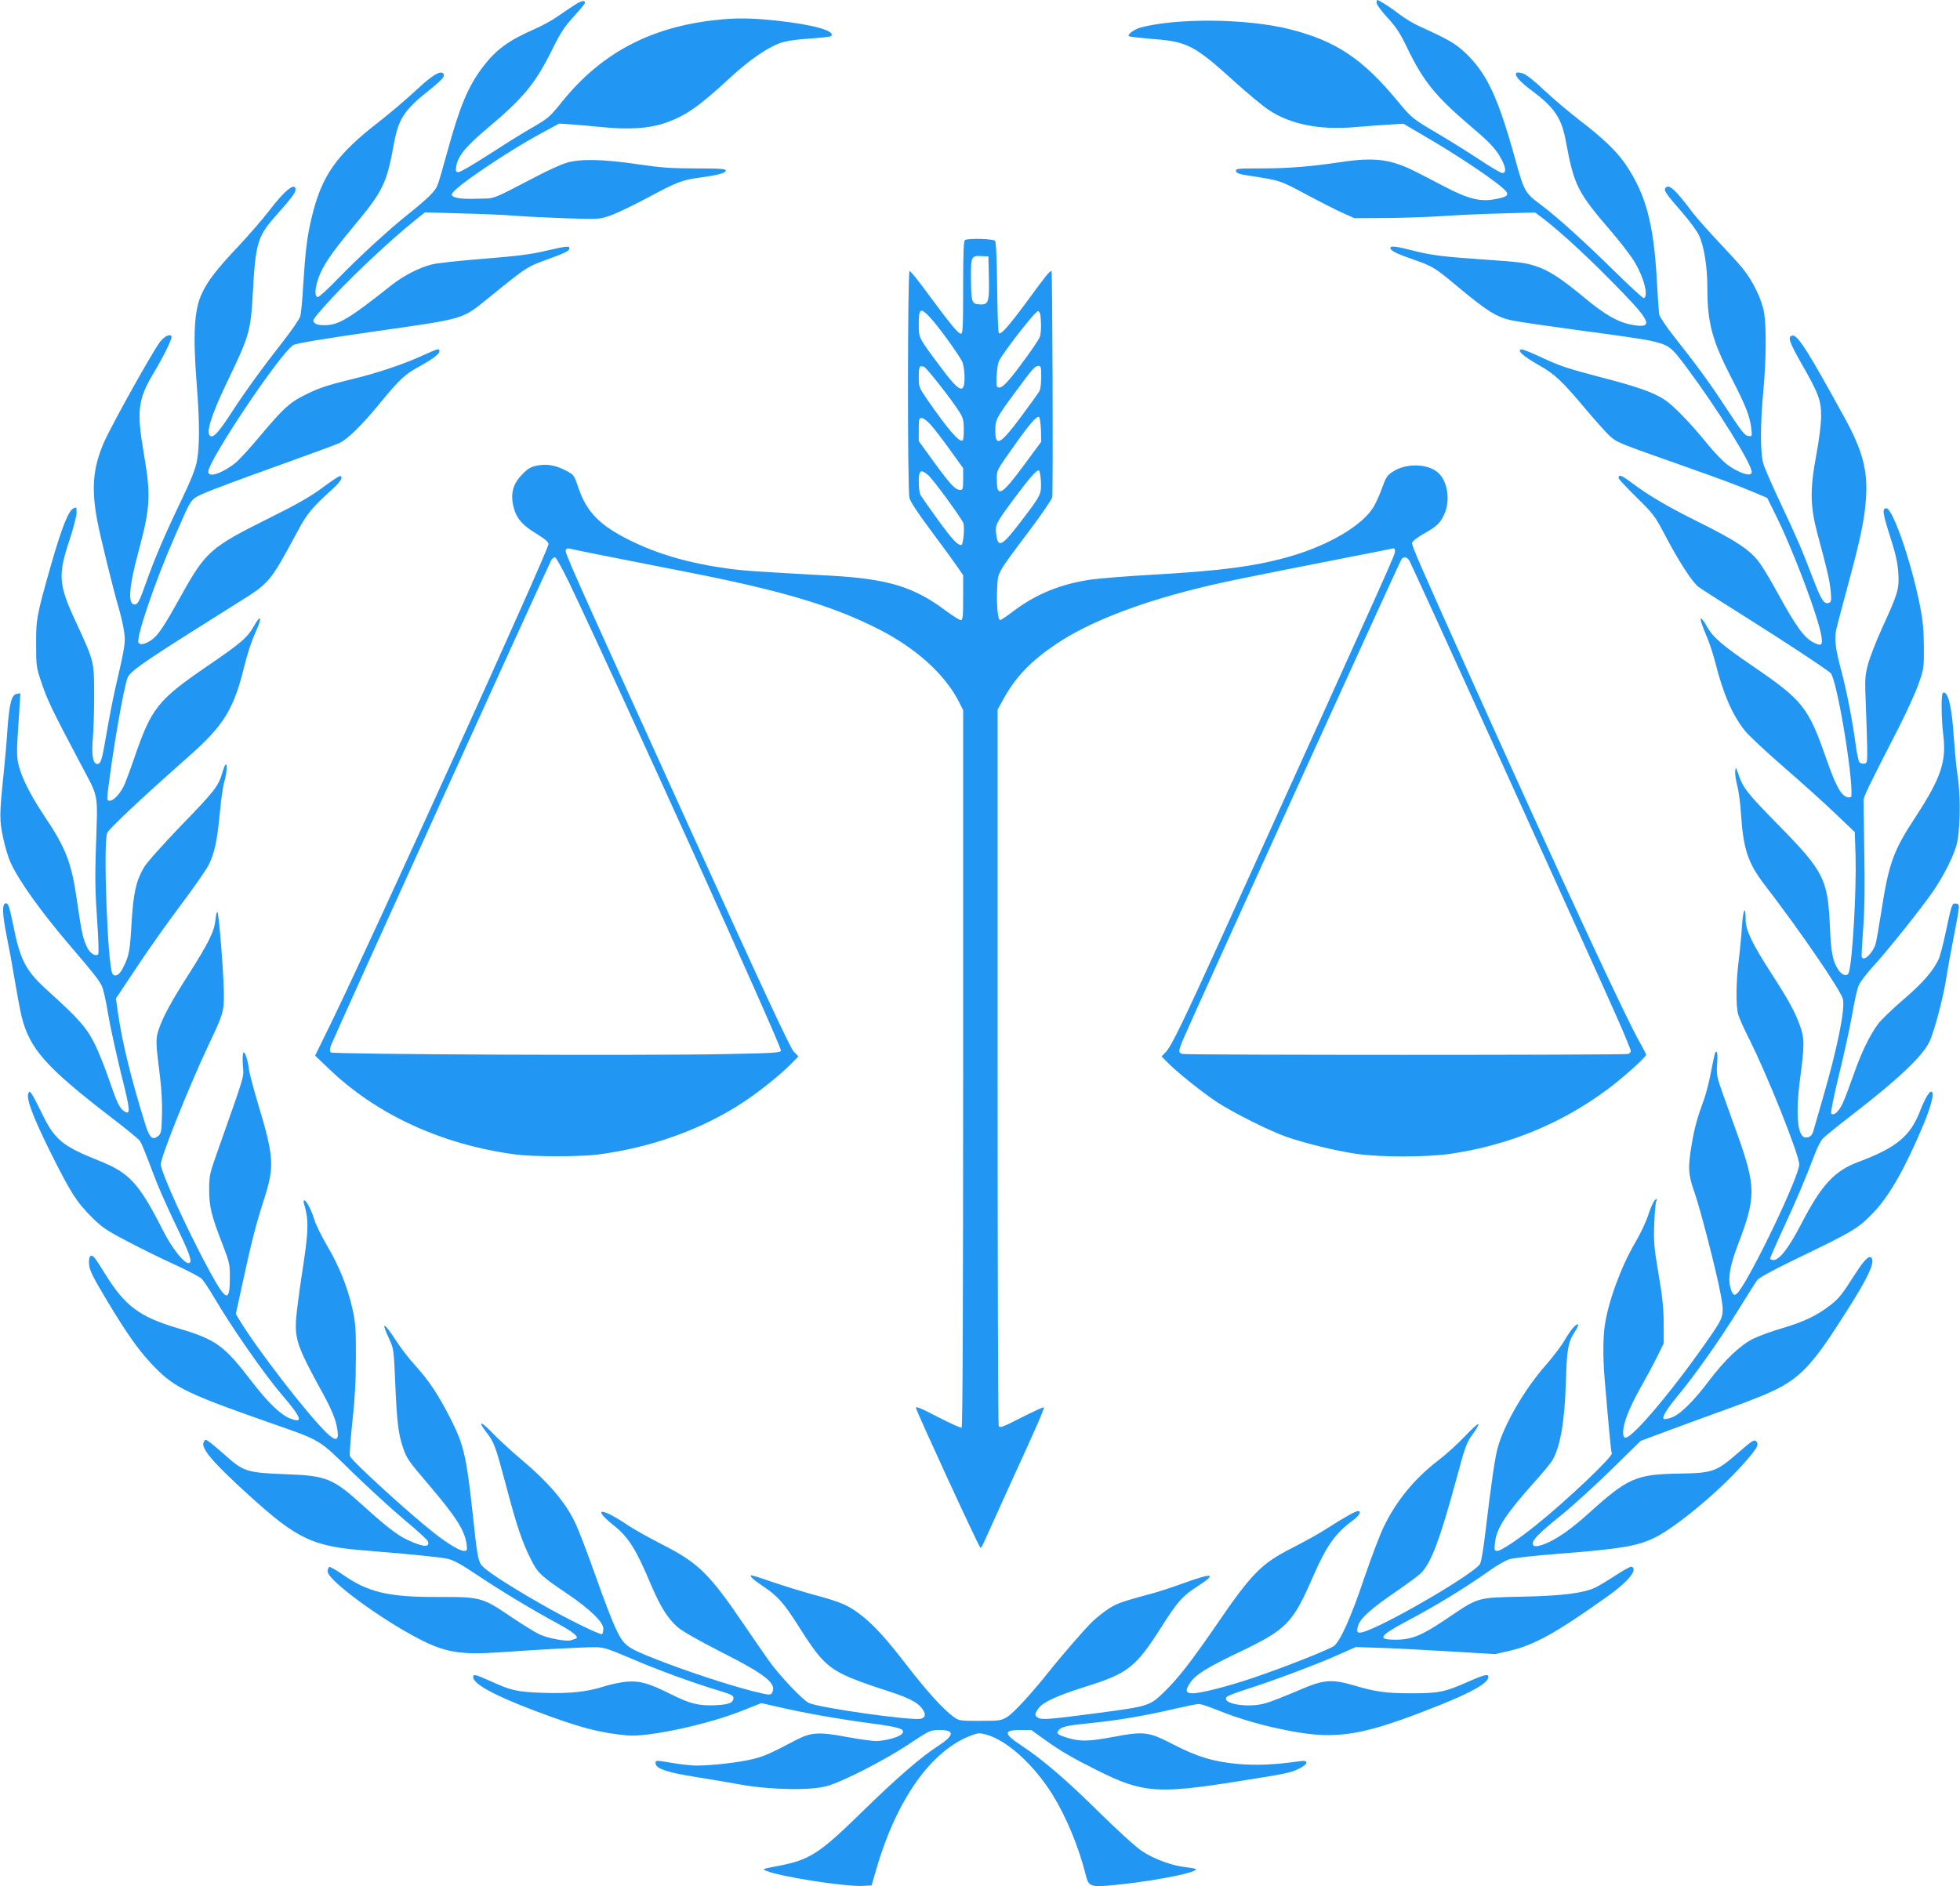
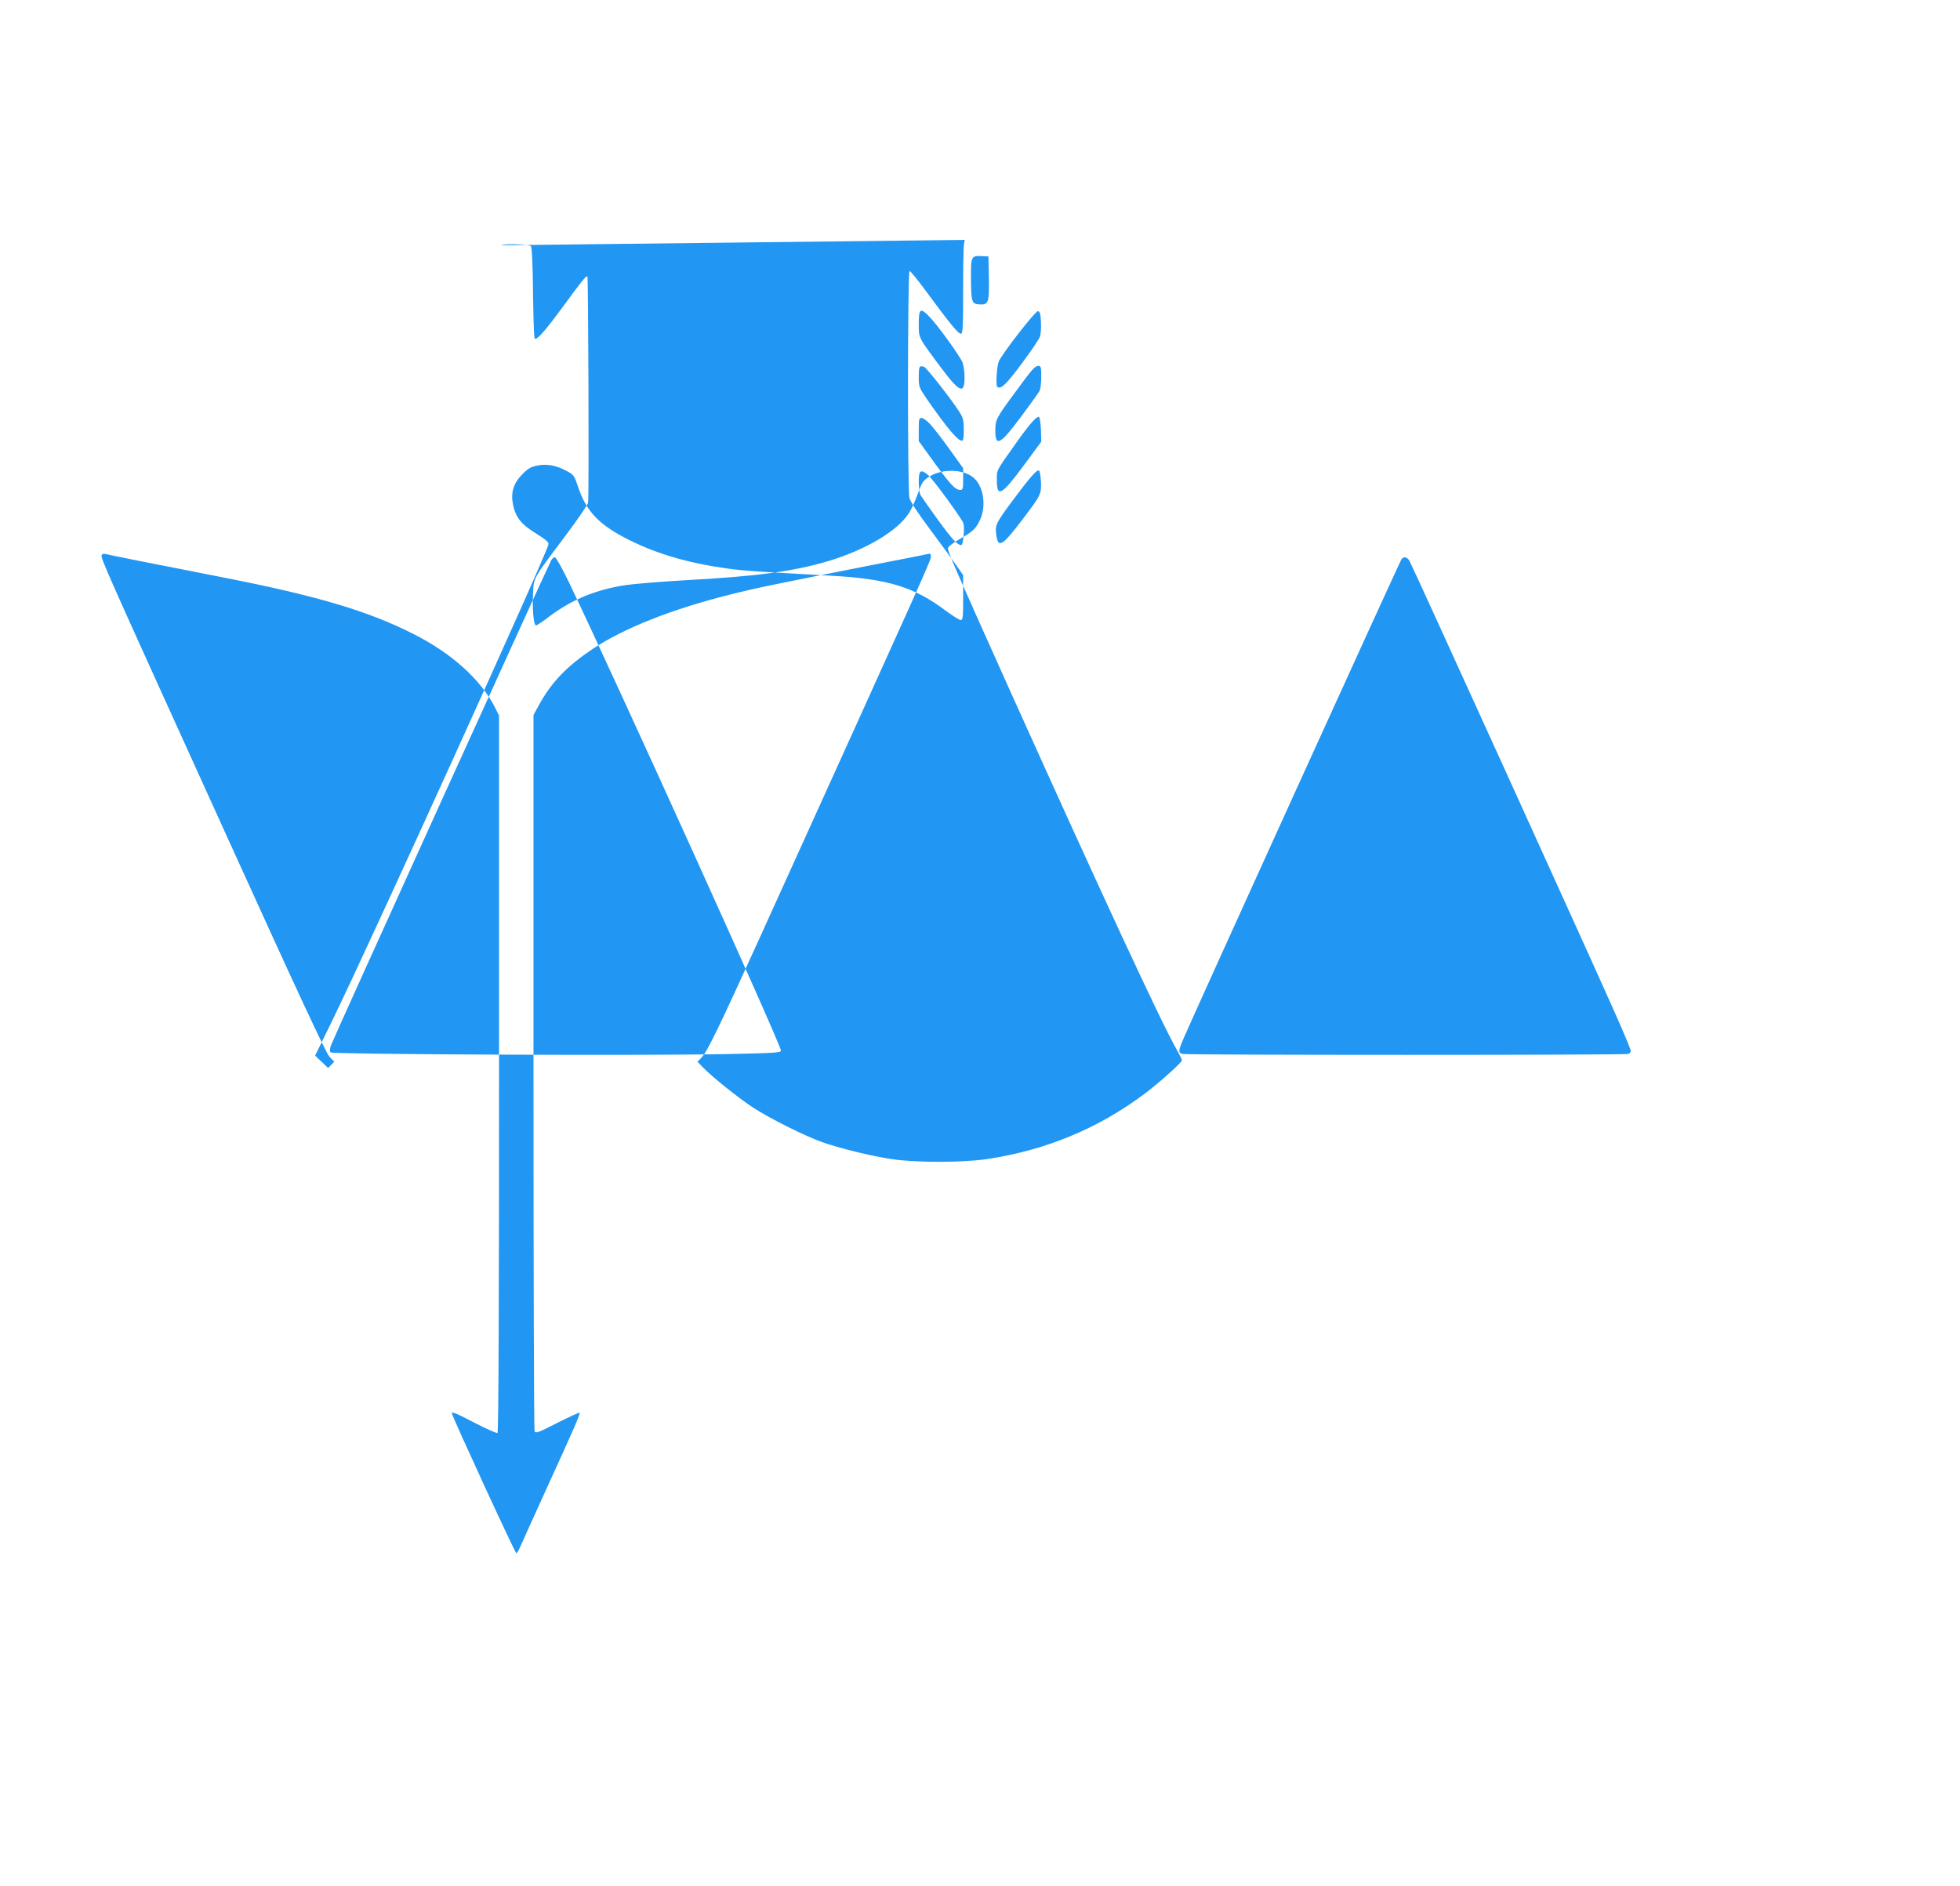
<svg xmlns="http://www.w3.org/2000/svg" version="1.0" width="1280pt" height="1232pt" viewBox="0 0 1280 1232" preserveAspectRatio="xMidYMid meet">
  <g transform="translate(0,1232) scale(0.1,-0.1)" fill="#2196f3" stroke="none">
-     <path d="M3752 12287 c-28 -18 -79 -52 -113 -76 -34 -24 -101 -61 -148 -81 -168 -73 -251 -134 -336 -245 -99 -130 -153 -261 -235 -561 -28 -102 -56 -200 -64 -217 -16 -38 -69 -89 -189 -185 -126 -100 -324 -282 -459 -421 -64 -67 -124 -121 -132 -121 -22 0 -21 53 3 122 28 81 85 165 225 333 199 239 221 283 270 554 29 155 68 214 224 338 95 76 112 97 95 114 -20 20 -77 -18 -183 -117 -58 -54 -163 -143 -233 -198 -281 -217 -376 -352 -442 -628 -30 -125 -41 -221 -55 -443 -5 -93 -14 -184 -19 -201 -5 -17 -56 -92 -113 -165 -136 -173 -252 -334 -335 -462 -73 -113 -110 -157 -130 -157 -48 0 -11 126 112 380 131 271 143 311 156 555 17 319 31 370 140 494 111 125 139 162 139 182 0 53 -71 -4 -175 -141 -40 -52 -127 -152 -193 -223 -143 -151 -205 -230 -243 -313 -51 -106 -60 -264 -34 -599 19 -241 19 -403 1 -497 -10 -51 -39 -125 -98 -248 -109 -226 -177 -385 -236 -551 -40 -113 -51 -134 -69 -137 -50 -7 -43 108 22 348 77 286 81 365 35 633 -49 284 -40 358 64 532 61 102 116 212 116 233 0 25 -40 11 -72 -27 -42 -50 -327 -560 -373 -669 -68 -163 -79 -293 -40 -502 20 -106 106 -456 140 -570 14 -47 30 -116 35 -153 11 -73 8 -94 -59 -382 -16 -71 -41 -202 -56 -290 -28 -167 -37 -195 -59 -195 -29 0 -39 56 -30 163 5 56 9 188 9 292 -1 217 1 212 -123 480 -110 237 -114 301 -38 528 25 76 46 156 46 178 0 37 -1 39 -21 28 -33 -17 -75 -124 -144 -363 -96 -337 -100 -360 -99 -526 0 -140 1 -149 36 -252 41 -118 66 -171 241 -502 139 -264 125 -192 113 -586 -6 -179 -4 -287 8 -455 9 -126 12 -223 7 -228 -16 -16 -51 4 -70 41 -28 55 -38 99 -66 293 -37 264 -72 356 -218 573 -88 132 -148 251 -167 335 -9 37 -11 88 -6 160 4 58 9 150 13 204 l6 99 -23 -4 c-34 -5 -49 -61 -61 -228 -5 -80 -17 -215 -26 -300 -27 -262 -27 -296 -3 -410 12 -58 34 -133 50 -166 54 -118 200 -322 390 -544 153 -178 184 -219 204 -258 10 -19 29 -102 42 -185 14 -84 53 -259 85 -391 61 -241 63 -271 21 -245 -31 19 -49 57 -103 216 -28 81 -71 188 -97 237 -49 96 -103 157 -298 333 -147 132 -182 200 -229 436 -24 117 -31 137 -46 137 -27 0 -25 -68 6 -221 14 -68 37 -194 51 -279 14 -85 34 -191 44 -235 53 -216 158 -334 588 -665 96 -73 180 -142 187 -154 8 -12 35 -77 61 -146 56 -151 101 -254 201 -462 69 -146 81 -188 53 -188 -30 0 -109 101 -164 210 -160 314 -220 380 -423 460 -235 94 -286 136 -368 305 -29 60 -60 119 -68 130 -14 18 -16 18 -22 3 -14 -35 30 -152 139 -373 136 -273 175 -335 275 -435 66 -66 97 -87 231 -157 85 -45 225 -114 309 -152 85 -39 165 -81 178 -93 12 -12 50 -69 84 -127 110 -188 327 -500 440 -631 128 -150 143 -189 56 -156 -63 24 -144 101 -251 240 -185 241 -234 276 -486 351 -248 73 -346 146 -474 355 -25 41 -54 86 -64 99 -28 36 -45 19 -40 -39 4 -39 25 -82 112 -227 141 -236 223 -350 326 -453 123 -124 221 -170 717 -344 369 -129 337 -110 563 -331 107 -104 261 -245 341 -312 81 -67 149 -130 153 -139 16 -42 -27 -41 -129 6 -65 29 -141 87 -292 224 -200 181 -238 197 -508 207 -248 9 -275 17 -390 120 -44 39 -92 80 -107 90 -27 19 -27 19 -38 -1 -20 -38 61 -134 293 -344 321 -292 419 -338 782 -365 250 -20 463 -41 516 -52 41 -9 89 -35 199 -109 156 -104 350 -221 523 -315 105 -57 144 -91 115 -99 -7 -2 -21 -7 -31 -10 -29 -9 -147 13 -202 38 -27 12 -113 65 -190 117 -186 126 -197 129 -475 128 -322 -1 -455 30 -620 145 -44 31 -85 54 -90 51 -6 -3 -10 -17 -10 -30 0 -56 346 -311 599 -441 170 -88 272 -104 529 -86 222 16 547 34 619 33 54 0 83 -9 235 -74 174 -75 418 -164 581 -212 68 -21 87 -30 87 -44 0 -33 -29 -45 -119 -49 -106 -5 -166 10 -292 73 -139 70 -202 88 -284 81 -38 -3 -106 -17 -150 -31 -111 -36 -225 -48 -400 -42 -167 6 -208 15 -341 76 -100 45 -114 48 -114 27 0 -45 140 -121 405 -221 286 -108 421 -144 601 -160 136 -13 526 71 753 162 l123 49 118 -27 c175 -40 380 -76 595 -105 196 -26 231 -38 205 -69 -17 -21 -108 -46 -168 -47 -26 0 -113 12 -193 27 -182 34 -232 31 -332 -21 -169 -89 -206 -105 -278 -123 -89 -23 -286 -45 -379 -43 -36 1 -103 9 -150 17 -110 19 -112 19 -108 -6 5 -32 77 -56 252 -84 83 -13 219 -36 301 -51 194 -35 461 -40 565 -10 102 28 374 167 531 271 143 95 144 95 207 95 99 0 95 -35 -13 -105 -105 -67 -268 -208 -475 -410 -305 -299 -359 -333 -580 -375 -91 -17 -94 -18 -65 -30 96 -39 515 -104 631 -98 l56 3 32 110 c132 454 360 774 620 870 42 16 54 17 94 6 136 -36 312 -195 435 -392 90 -145 172 -342 218 -527 17 -69 31 -76 133 -69 233 17 586 81 586 107 0 4 -26 10 -59 13 -95 10 -213 53 -293 106 -43 29 -155 131 -275 249 -212 210 -373 349 -510 439 -120 79 -122 103 -10 103 l72 0 85 -61 c106 -76 179 -119 347 -203 295 -147 389 -155 918 -71 321 51 335 54 393 80 64 30 73 60 15 52 -165 -24 -290 -29 -406 -19 -162 15 -269 47 -425 128 -160 83 -190 87 -386 50 -162 -30 -217 -32 -294 -10 -72 21 -87 31 -70 51 20 25 55 33 207 48 184 19 346 46 536 90 82 19 160 35 174 35 14 0 68 -18 120 -39 139 -57 305 -105 476 -137 311 -59 479 -30 970 166 219 87 325 148 325 187 0 22 -27 15 -145 -37 -140 -62 -181 -70 -359 -70 -163 0 -231 9 -376 52 -151 43 -195 39 -376 -40 -78 -33 -167 -68 -199 -77 -111 -33 -291 -4 -254 41 6 8 64 30 128 50 159 50 441 155 591 221 l124 55 151 -5 c82 -2 287 -13 455 -23 l305 -18 96 22 c160 38 303 117 637 355 138 98 202 179 156 194 -6 2 -53 -24 -105 -58 -52 -34 -112 -70 -134 -80 -82 -36 -210 -52 -475 -58 -301 -7 -280 -1 -495 -146 -162 -109 -226 -135 -331 -135 -121 0 -108 24 62 115 207 110 384 218 554 338 47 33 104 66 128 73 23 7 161 23 305 34 423 33 529 51 642 106 136 66 415 297 573 474 98 110 112 134 91 156 -13 13 -27 4 -118 -75 -142 -124 -166 -133 -386 -136 -282 -5 -333 -27 -595 -264 -110 -99 -206 -166 -278 -194 -56 -22 -82 -22 -82 1 0 27 42 69 189 188 74 60 220 193 325 296 l191 187 175 65 c96 36 258 95 360 132 102 36 225 84 273 104 233 100 305 176 564 589 109 174 151 264 139 297 -12 32 -43 7 -103 -86 -101 -156 -110 -167 -170 -215 -86 -67 -173 -109 -313 -150 -69 -20 -153 -51 -188 -68 -85 -41 -187 -138 -292 -277 -103 -137 -194 -225 -250 -241 -22 -7 -42 -10 -45 -7 -12 12 19 63 94 154 112 135 270 359 394 559 58 94 113 181 123 194 11 15 102 65 243 133 395 191 416 203 523 316 101 107 206 295 322 573 52 127 71 209 47 209 -13 0 -44 -54 -71 -125 -65 -167 -153 -240 -405 -335 -156 -58 -241 -151 -372 -405 -81 -156 -142 -235 -181 -235 -12 0 -22 4 -22 10 0 5 41 99 91 207 86 186 140 315 202 478 15 39 37 82 49 96 13 15 102 87 198 161 293 226 455 379 500 473 31 64 91 290 110 415 6 41 27 158 47 260 44 228 44 224 16 228 -25 4 -27 -2 -68 -195 -14 -67 -33 -139 -41 -160 -33 -78 -104 -161 -234 -272 -71 -61 -146 -133 -165 -159 -56 -76 -110 -188 -160 -332 -26 -74 -58 -159 -72 -188 -25 -53 -57 -82 -74 -65 -5 5 16 110 51 254 33 134 72 312 86 394 14 83 33 168 43 190 10 22 51 76 91 120 97 105 322 388 394 493 69 101 128 218 152 298 25 84 30 308 10 444 -9 58 -20 174 -26 258 -13 209 -40 316 -72 296 -12 -7 -10 -174 3 -277 21 -172 -16 -279 -180 -531 -148 -225 -176 -304 -226 -627 -14 -90 -30 -180 -35 -200 -17 -63 -80 -124 -92 -89 -2 6 3 90 10 188 9 120 11 278 7 492 -3 173 -5 326 -5 340 -1 25 25 78 226 470 55 107 115 240 134 295 34 97 35 104 34 245 -1 113 -7 174 -28 276 -57 283 -176 624 -217 624 -29 0 -24 -32 27 -192 34 -106 47 -165 51 -229 7 -105 -1 -133 -104 -357 -41 -90 -84 -201 -95 -245 -19 -75 -20 -97 -13 -262 4 -99 8 -225 9 -280 1 -94 0 -100 -20 -103 -11 -2 -26 3 -31 10 -6 7 -19 67 -27 133 -20 146 -58 340 -91 463 -38 140 -46 207 -34 266 6 28 42 165 80 305 83 305 108 431 116 573 9 171 -26 300 -140 508 -239 436 -307 543 -341 538 -34 -5 -22 -41 60 -185 110 -192 128 -239 127 -343 0 -52 -13 -154 -33 -260 -41 -220 -38 -330 10 -510 62 -229 78 -296 85 -367 6 -64 5 -74 -10 -80 -33 -12 -50 14 -107 163 -73 191 -101 256 -214 496 -51 108 -100 220 -108 249 -21 69 -21 262 0 479 18 199 20 410 5 505 -15 90 -74 211 -143 295 -30 36 -104 117 -164 180 -60 64 -132 145 -159 180 -118 157 -159 193 -180 160 -9 -15 8 -40 105 -151 50 -57 102 -127 115 -155 33 -70 55 -204 55 -340 0 -232 30 -345 157 -592 95 -184 120 -249 130 -330 6 -52 5 -54 -18 -50 -26 3 -41 23 -165 211 -89 136 -182 263 -324 442 -48 61 -90 124 -94 140 -3 17 -10 117 -16 224 -20 369 -72 562 -203 756 -57 85 -151 175 -302 290 -71 55 -175 143 -231 196 -64 61 -115 101 -138 109 -80 26 -53 -30 51 -107 154 -114 201 -182 229 -336 54 -291 76 -333 299 -592 47 -55 108 -133 135 -173 69 -102 111 -247 75 -259 -6 -2 -91 77 -190 174 -187 185 -381 360 -475 430 -112 83 -116 90 -175 304 -113 408 -186 563 -330 698 -63 58 -111 86 -295 169 -36 16 -94 51 -130 78 -59 46 -135 94 -146 94 -2 0 -4 -9 -4 -19 0 -11 32 -54 71 -96 56 -61 82 -100 129 -198 105 -218 185 -316 416 -513 128 -108 168 -152 203 -221 27 -53 27 -83 2 -83 -10 0 -77 39 -147 86 -71 47 -194 124 -274 171 -169 100 -171 102 -263 213 -228 276 -403 393 -704 469 -277 70 -735 75 -975 11 -41 -12 -87 -45 -76 -56 4 -4 77 -12 161 -19 223 -17 271 -43 537 -285 80 -72 176 -152 214 -177 143 -96 337 -134 568 -113 68 6 166 13 218 16 l95 6 121 -71 c239 -138 497 -312 547 -368 24 -27 8 -40 -69 -54 -98 -18 -175 1 -334 84 -74 39 -161 84 -192 99 -158 79 -265 92 -483 59 -205 -30 -340 -41 -523 -41 -150 0 -163 -1 -160 -17 2 -14 21 -21 83 -30 208 -32 202 -30 385 -128 96 -51 204 -106 240 -121 l65 -29 210 1 c116 1 282 7 370 13 88 6 259 14 380 17 l220 6 50 -37 c129 -99 328 -284 532 -497 174 -180 186 -223 59 -201 -99 17 -182 64 -333 190 -144 119 -224 170 -308 196 -71 22 -94 25 -337 42 -274 19 -343 28 -467 60 -107 27 -141 31 -141 15 0 -17 42 -38 150 -75 121 -42 142 -54 270 -161 215 -180 277 -219 386 -239 43 -9 247 -38 453 -66 207 -27 404 -56 437 -64 125 -29 134 -35 241 -178 198 -266 423 -627 423 -681 0 -33 -82 -8 -158 48 -28 20 -88 82 -134 139 -113 139 -222 251 -280 288 -76 49 -184 86 -433 150 -191 50 -252 70 -358 120 -70 33 -134 59 -142 57 -31 -6 14 -46 113 -102 107 -61 148 -98 314 -296 58 -69 125 -143 149 -166 49 -44 53 -46 459 -189 285 -101 369 -132 483 -180 l88 -37 49 -99 c117 -232 290 -691 306 -811 8 -54 -3 -60 -54 -34 -61 32 -113 104 -232 321 -45 83 -100 174 -122 203 -60 80 -152 141 -383 256 -216 107 -333 176 -451 264 -63 48 -84 55 -84 30 0 -6 53 -63 118 -127 112 -110 121 -123 187 -249 89 -170 177 -305 218 -336 17 -13 163 -106 322 -206 252 -159 476 -306 539 -355 39 -30 146 -661 137 -803 -1 -8 -10 -12 -22 -10 -43 6 -79 70 -143 254 -117 336 -153 380 -481 604 -196 134 -258 187 -297 256 -16 30 -34 54 -39 54 -9 0 5 -42 44 -135 14 -34 35 -99 47 -145 53 -212 114 -352 197 -455 27 -33 141 -139 253 -236 113 -98 263 -233 334 -301 l129 -123 5 -161 c6 -222 -20 -682 -44 -756 -8 -27 -40 -21 -64 11 -41 59 -52 110 -60 296 -13 300 -41 356 -330 650 -209 213 -237 248 -266 335 -18 51 -19 53 -22 24 -2 -18 4 -60 13 -95 10 -35 21 -120 25 -189 15 -226 46 -318 151 -455 242 -315 505 -700 515 -753 13 -70 -37 -319 -131 -642 -31 -107 -59 -204 -62 -215 -9 -32 -24 -45 -50 -45 -54 0 -68 147 -38 380 30 225 30 266 0 350 -33 92 -73 165 -187 342 -127 197 -168 283 -168 352 0 100 -17 67 -24 -47 -4 -62 -14 -164 -22 -227 -17 -137 -18 -290 -3 -345 6 -22 39 -96 74 -165 119 -237 325 -753 325 -816 0 -77 -310 -726 -399 -835 -24 -29 -38 -19 -52 37 -15 65 0 142 57 291 111 292 110 366 -6 693 -29 80 -72 201 -97 270 -42 118 -44 129 -39 203 3 46 2 77 -4 77 -10 0 -10 1 -39 -146 -11 -56 -30 -128 -41 -160 -45 -123 -62 -182 -81 -292 -27 -160 -25 -200 16 -317 38 -107 143 -515 169 -654 28 -145 25 -157 -50 -268 -229 -336 -517 -683 -568 -683 -12 0 -16 10 -16 35 0 58 40 160 112 288 38 67 88 160 111 207 l42 85 0 130 c-1 100 -8 175 -34 325 -29 170 -32 211 -28 320 2 69 8 136 12 150 8 22 7 23 -7 12 -9 -7 -28 -50 -43 -95 -14 -45 -53 -128 -87 -185 -91 -154 -176 -385 -198 -542 -12 -83 -12 -215 0 -355 27 -318 41 -469 46 -477 12 -18 -294 -309 -499 -473 -113 -91 -225 -165 -249 -165 -19 0 -20 4 -15 54 10 94 69 185 264 403 49 54 98 114 110 133 52 88 81 251 89 510 6 213 14 261 55 326 17 25 28 49 25 52 -11 10 -48 -33 -88 -102 -22 -38 -77 -110 -121 -160 -140 -159 -273 -387 -316 -542 -19 -70 -41 -223 -82 -564 -11 -96 -26 -184 -34 -196 -39 -61 -547 -361 -734 -434 -65 -25 -78 -18 -61 34 15 47 89 113 251 223 74 51 146 104 161 120 66 69 123 222 229 612 58 216 67 240 107 294 24 32 40 62 37 65 -4 4 -44 -32 -88 -79 -45 -48 -120 -116 -167 -152 -162 -124 -278 -265 -363 -439 -25 -51 -82 -201 -127 -333 -85 -254 -156 -412 -197 -445 -31 -24 -332 -143 -532 -210 -172 -58 -339 -100 -393 -100 -46 0 -50 18 -14 71 35 51 108 97 309 193 324 155 358 190 497 510 83 189 141 271 251 352 46 34 64 64 37 64 -16 0 -87 -40 -203 -114 -49 -32 -152 -89 -227 -127 -201 -102 -265 -167 -495 -504 -164 -238 -249 -348 -340 -436 -94 -92 -103 -94 -434 -138 -311 -41 -363 -45 -388 -32 -26 15 -26 25 1 63 27 39 122 83 297 138 289 90 337 127 510 400 102 160 134 196 229 257 135 87 106 93 -98 19 -63 -23 -153 -53 -200 -65 -192 -52 -227 -64 -279 -98 -30 -20 -77 -56 -104 -82 -46 -43 -199 -219 -292 -336 -104 -131 -223 -261 -264 -287 -44 -27 -49 -28 -181 -28 -135 0 -138 0 -176 29 -65 47 -174 168 -300 331 -141 183 -223 273 -313 340 -76 57 -126 78 -301 125 -69 19 -184 54 -257 79 -72 25 -137 46 -144 46 -21 0 12 -30 83 -77 86 -57 131 -108 225 -258 130 -206 179 -258 298 -316 44 -22 152 -62 240 -90 170 -54 231 -83 264 -125 29 -37 27 -62 -5 -70 -57 -15 -664 71 -732 103 -42 20 -192 179 -263 279 -31 43 -104 150 -163 236 -222 327 -296 400 -526 517 -88 45 -190 102 -227 127 -177 120 -243 119 -93 -1 96 -77 144 -154 244 -392 58 -136 107 -214 170 -270 31 -27 136 -87 287 -164 296 -150 367 -208 329 -269 -8 -13 -24 -11 -121 13 -168 43 -432 130 -631 208 -201 79 -214 89 -271 211 -19 40 -77 190 -127 333 -51 143 -108 293 -127 334 -64 142 -176 275 -368 436 -60 51 -138 123 -173 159 -84 88 -107 91 -42 6 46 -59 57 -89 120 -325 72 -274 108 -382 164 -494 46 -94 63 -111 245 -234 143 -97 231 -182 231 -224 0 -18 -4 -34 -8 -37 -12 -7 -241 106 -402 199 -227 130 -371 225 -390 258 -19 30 -27 82 -55 347 -39 357 -57 434 -141 600 -79 157 -145 256 -235 354 -38 42 -94 114 -123 160 -80 123 -100 129 -45 12 30 -65 31 -70 40 -288 11 -251 20 -333 50 -421 25 -74 32 -84 180 -258 169 -199 223 -285 236 -374 5 -42 4 -45 -17 -45 -27 0 -101 44 -190 113 -164 128 -545 475 -555 507 -3 10 4 110 16 222 16 141 23 268 23 418 1 190 -2 227 -22 320 -32 142 -88 283 -167 415 -35 61 -72 135 -81 165 -18 61 -53 130 -67 130 -4 0 -6 -8 -3 -17 34 -116 33 -173 -14 -476 -16 -106 -32 -230 -36 -277 -10 -136 9 -191 171 -485 63 -115 90 -181 99 -248 10 -68 -12 -73 -71 -16 -129 125 -459 553 -571 740 l-22 37 45 206 c59 272 87 381 141 548 67 209 63 273 -40 615 -29 98 -57 201 -60 228 -9 67 -26 116 -36 110 -5 -3 -7 -40 -4 -83 6 -85 21 -34 -167 -567 -50 -141 -53 -156 -53 -245 0 -111 14 -169 86 -354 47 -123 50 -134 49 -224 0 -160 -24 -153 -129 39 -143 261 -322 653 -322 704 0 48 185 511 310 775 99 209 103 223 102 342 -1 123 -32 520 -42 531 -4 4 -10 -19 -13 -52 -8 -76 -44 -149 -180 -363 -112 -175 -164 -272 -192 -357 -19 -59 -18 -82 10 -305 10 -78 15 -176 13 -248 -3 -112 -5 -121 -26 -139 -37 -29 -56 -11 -85 83 -87 280 -145 512 -174 704 l-16 112 135 203 c74 112 205 297 290 410 86 114 167 231 181 260 39 80 55 156 72 334 8 88 21 182 30 209 16 52 21 127 7 111 -5 -6 -14 -30 -21 -55 -25 -85 -52 -120 -264 -338 -123 -128 -226 -243 -246 -276 -52 -88 -70 -168 -82 -366 -10 -182 -16 -214 -56 -292 -23 -48 -53 -63 -69 -37 -31 51 -61 853 -34 918 11 28 231 234 530 498 234 207 297 309 369 605 17 70 48 161 67 202 47 100 41 134 -8 46 -43 -75 -83 -110 -303 -260 -324 -222 -365 -273 -476 -595 -28 -82 -60 -168 -71 -190 -26 -53 -67 -95 -91 -95 -18 0 -19 5 -13 58 32 267 104 685 130 747 17 39 103 100 441 313 149 94 309 195 357 225 59 38 100 73 132 113 44 57 67 95 185 314 56 105 92 148 224 267 54 49 72 83 45 83 -7 -1 -58 -35 -113 -76 -74 -55 -160 -105 -333 -191 -404 -201 -427 -222 -598 -529 -97 -176 -139 -239 -178 -269 -42 -32 -84 -42 -92 -21 -14 38 111 405 236 689 113 259 102 242 183 281 40 19 248 97 464 174 215 77 408 148 429 158 55 26 144 113 264 259 128 156 165 191 256 240 90 50 134 83 134 101 0 20 -9 18 -103 -25 -125 -58 -304 -118 -462 -156 -169 -41 -228 -61 -320 -108 -95 -48 -136 -86 -280 -257 -68 -82 -143 -164 -167 -183 -84 -68 -178 -100 -178 -59 1 75 466 770 555 828 16 11 196 41 537 90 594 85 563 76 742 221 253 205 245 200 406 258 79 28 116 47 118 58 5 23 -9 22 -157 -12 -96 -23 -190 -34 -401 -51 -151 -12 -302 -28 -335 -36 -86 -21 -189 -74 -270 -138 -272 -216 -343 -259 -432 -260 -36 -1 -57 4 -69 15 -15 15 -11 23 57 100 136 156 414 421 604 574 l60 48 240 -7 c132 -3 294 -10 360 -16 66 -5 215 -12 330 -16 208 -7 211 -6 283 19 40 14 148 66 240 115 194 104 228 117 342 132 118 16 170 30 170 46 0 11 -36 14 -196 14 -162 0 -229 5 -378 27 -227 34 -385 37 -471 8 -33 -10 -116 -48 -185 -84 -315 -163 -270 -146 -394 -149 -108 -4 -166 6 -166 28 0 35 360 280 604 410 l98 53 86 -6 c48 -4 139 -11 202 -18 164 -16 296 -8 395 25 140 47 225 106 435 300 123 114 241 195 325 225 41 14 102 23 192 29 73 5 136 12 140 16 34 33 -113 75 -354 101 -168 18 -269 19 -401 4 -428 -47 -749 -218 -1005 -538 -80 -99 -86 -104 -213 -177 -55 -32 -175 -107 -269 -168 -93 -60 -178 -110 -190 -110 -16 -1 -19 4 -17 28 8 72 57 134 207 260 232 195 310 289 417 504 59 119 84 158 145 224 40 44 73 84 73 88 0 21 -21 17 -68 -13z" />
-     <path d="M6303 10753 c-10 -4 -13 -75 -13 -309 0 -263 -2 -304 -15 -304 -17 0 -73 68 -220 268 -57 78 -109 142 -115 142 -13 0 -14 -1427 -1 -1482 6 -24 56 -101 138 -210 71 -95 148 -201 171 -234 l42 -61 0 -147 c0 -127 -2 -146 -16 -146 -9 0 -51 27 -95 59 -209 158 -380 210 -757 231 -488 27 -564 32 -667 46 -250 34 -456 93 -640 184 -200 99 -285 186 -339 348 -25 75 -29 81 -74 105 -70 38 -131 49 -194 36 -43 -9 -62 -20 -99 -59 -57 -58 -75 -121 -58 -199 17 -81 54 -127 149 -185 64 -40 84 -57 82 -71 -12 -66 -1148 -2568 -1414 -3115 l-110 -225 85 -81 c313 -304 745 -502 1227 -565 119 -15 416 -15 535 0 346 45 676 163 945 339 107 70 253 187 324 261 l40 41 -31 32 c-23 24 -207 419 -683 1468 -791 1742 -812 1789 -805 1808 3 9 13 12 28 8 25 -7 257 -53 757 -151 614 -120 951 -219 1249 -370 251 -126 443 -299 535 -482 l26 -52 0 -2340 c0 -1493 -3 -2342 -10 -2346 -5 -3 -75 28 -156 70 -111 58 -145 72 -142 58 11 -40 413 -913 421 -913 4 0 15 17 23 37 9 21 86 191 171 378 184 402 225 496 219 503 -3 2 -68 -28 -146 -67 -125 -64 -141 -70 -148 -54 -4 10 -7 1066 -7 2348 l0 2330 38 69 c81 147 181 250 348 362 205 137 522 262 904 357 170 43 294 68 975 202 157 30 295 58 308 61 18 5 22 2 22 -15 0 -27 25 29 -1121 -2499 -259 -570 -339 -736 -376 -774 l-27 -28 35 -36 c58 -61 229 -198 329 -264 106 -69 335 -184 450 -225 117 -41 324 -92 455 -111 163 -24 458 -23 620 0 383 57 729 200 1031 427 95 71 244 205 244 219 0 4 -16 37 -36 72 -102 179 -502 1043 -1074 2313 -381 848 -422 942 -418 960 1 10 35 35 73 57 88 50 109 69 136 127 44 93 22 226 -46 279 -68 54 -201 56 -283 5 -43 -27 -49 -35 -77 -113 -17 -47 -43 -103 -57 -125 -75 -118 -282 -241 -528 -315 -231 -68 -462 -99 -935 -125 -154 -9 -327 -23 -384 -31 -194 -29 -352 -93 -499 -203 -44 -34 -85 -61 -90 -61 -16 0 -25 101 -20 206 6 110 -7 88 209 376 82 109 150 209 151 221 6 91 1 1477 -5 1477 -13 0 -34 -27 -161 -200 -118 -160 -170 -219 -183 -206 -5 4 -9 139 -11 299 -2 189 -7 296 -14 304 -10 13 -167 18 -195 6z m155 -250 c3 -162 -3 -176 -66 -171 -46 4 -50 16 -51 175 -1 138 2 145 74 140 l40 -2 3 -142z m-389 -251 c57 -59 204 -263 218 -302 6 -19 12 -60 12 -90 1 -120 -31 -106 -160 67 -142 191 -139 185 -139 274 0 104 10 112 69 51z m729 -36 c2 -38 -1 -81 -7 -96 -5 -15 -58 -94 -118 -174 -101 -137 -139 -173 -161 -152 -10 11 -2 137 11 166 25 55 240 331 256 328 12 -3 17 -19 19 -72z m-763 -292 c17 -7 182 -217 230 -294 24 -37 29 -56 29 -112 1 -36 -2 -70 -7 -74 -19 -19 -96 70 -237 274 -47 69 -50 77 -50 136 0 73 4 81 35 70z m765 -65 c0 -39 -5 -80 -11 -92 -6 -12 -61 -88 -121 -169 -136 -183 -168 -200 -168 -90 0 70 6 82 127 246 117 160 132 176 155 176 16 0 18 -9 18 -71z m-2 -345 l2 -79 -112 -152 c-148 -200 -178 -216 -178 -99 0 69 -9 52 129 247 83 117 130 171 146 166 5 -2 11 -39 13 -83z m-722 34 c22 -24 79 -98 127 -165 l87 -121 0 -71 c0 -63 -2 -71 -19 -71 -32 0 -63 33 -169 178 l-102 141 0 75 c0 68 2 76 19 76 10 0 36 -19 57 -42z m722 -374 c3 -82 0 -88 -119 -245 -136 -179 -161 -193 -173 -100 -8 63 -4 72 115 232 105 141 149 191 164 186 5 -2 11 -35 13 -73z m-737 43 c32 -26 216 -279 230 -313 10 -29 0 -144 -13 -144 -25 0 -55 31 -151 162 -57 79 -109 153 -116 165 -6 12 -11 51 -11 87 0 75 13 84 61 43z m-2346 -699 c328 -687 1385 -3021 1385 -3060 0 -14 -45 -17 -364 -23 -525 -11 -2563 -2 -2576 11 -7 7 -7 21 1 45 16 46 1401 3097 1440 3172 6 9 16 17 23 17 7 0 48 -73 91 -162z m5489 140 c16 -25 1203 -2637 1352 -2975 52 -117 94 -219 94 -227 0 -7 -7 -17 -16 -20 -20 -8 -2882 -8 -2911 0 -30 8 -29 18 8 105 55 130 1411 3114 1422 3127 15 18 35 15 51 -10z" />
+     <path d="M6303 10753 c-10 -4 -13 -75 -13 -309 0 -263 -2 -304 -15 -304 -17 0 -73 68 -220 268 -57 78 -109 142 -115 142 -13 0 -14 -1427 -1 -1482 6 -24 56 -101 138 -210 71 -95 148 -201 171 -234 l42 -61 0 -147 c0 -127 -2 -146 -16 -146 -9 0 -51 27 -95 59 -209 158 -380 210 -757 231 -488 27 -564 32 -667 46 -250 34 -456 93 -640 184 -200 99 -285 186 -339 348 -25 75 -29 81 -74 105 -70 38 -131 49 -194 36 -43 -9 -62 -20 -99 -59 -57 -58 -75 -121 -58 -199 17 -81 54 -127 149 -185 64 -40 84 -57 82 -71 -12 -66 -1148 -2568 -1414 -3115 l-110 -225 85 -81 l40 41 -31 32 c-23 24 -207 419 -683 1468 -791 1742 -812 1789 -805 1808 3 9 13 12 28 8 25 -7 257 -53 757 -151 614 -120 951 -219 1249 -370 251 -126 443 -299 535 -482 l26 -52 0 -2340 c0 -1493 -3 -2342 -10 -2346 -5 -3 -75 28 -156 70 -111 58 -145 72 -142 58 11 -40 413 -913 421 -913 4 0 15 17 23 37 9 21 86 191 171 378 184 402 225 496 219 503 -3 2 -68 -28 -146 -67 -125 -64 -141 -70 -148 -54 -4 10 -7 1066 -7 2348 l0 2330 38 69 c81 147 181 250 348 362 205 137 522 262 904 357 170 43 294 68 975 202 157 30 295 58 308 61 18 5 22 2 22 -15 0 -27 25 29 -1121 -2499 -259 -570 -339 -736 -376 -774 l-27 -28 35 -36 c58 -61 229 -198 329 -264 106 -69 335 -184 450 -225 117 -41 324 -92 455 -111 163 -24 458 -23 620 0 383 57 729 200 1031 427 95 71 244 205 244 219 0 4 -16 37 -36 72 -102 179 -502 1043 -1074 2313 -381 848 -422 942 -418 960 1 10 35 35 73 57 88 50 109 69 136 127 44 93 22 226 -46 279 -68 54 -201 56 -283 5 -43 -27 -49 -35 -77 -113 -17 -47 -43 -103 -57 -125 -75 -118 -282 -241 -528 -315 -231 -68 -462 -99 -935 -125 -154 -9 -327 -23 -384 -31 -194 -29 -352 -93 -499 -203 -44 -34 -85 -61 -90 -61 -16 0 -25 101 -20 206 6 110 -7 88 209 376 82 109 150 209 151 221 6 91 1 1477 -5 1477 -13 0 -34 -27 -161 -200 -118 -160 -170 -219 -183 -206 -5 4 -9 139 -11 299 -2 189 -7 296 -14 304 -10 13 -167 18 -195 6z m155 -250 c3 -162 -3 -176 -66 -171 -46 4 -50 16 -51 175 -1 138 2 145 74 140 l40 -2 3 -142z m-389 -251 c57 -59 204 -263 218 -302 6 -19 12 -60 12 -90 1 -120 -31 -106 -160 67 -142 191 -139 185 -139 274 0 104 10 112 69 51z m729 -36 c2 -38 -1 -81 -7 -96 -5 -15 -58 -94 -118 -174 -101 -137 -139 -173 -161 -152 -10 11 -2 137 11 166 25 55 240 331 256 328 12 -3 17 -19 19 -72z m-763 -292 c17 -7 182 -217 230 -294 24 -37 29 -56 29 -112 1 -36 -2 -70 -7 -74 -19 -19 -96 70 -237 274 -47 69 -50 77 -50 136 0 73 4 81 35 70z m765 -65 c0 -39 -5 -80 -11 -92 -6 -12 -61 -88 -121 -169 -136 -183 -168 -200 -168 -90 0 70 6 82 127 246 117 160 132 176 155 176 16 0 18 -9 18 -71z m-2 -345 l2 -79 -112 -152 c-148 -200 -178 -216 -178 -99 0 69 -9 52 129 247 83 117 130 171 146 166 5 -2 11 -39 13 -83z m-722 34 c22 -24 79 -98 127 -165 l87 -121 0 -71 c0 -63 -2 -71 -19 -71 -32 0 -63 33 -169 178 l-102 141 0 75 c0 68 2 76 19 76 10 0 36 -19 57 -42z m722 -374 c3 -82 0 -88 -119 -245 -136 -179 -161 -193 -173 -100 -8 63 -4 72 115 232 105 141 149 191 164 186 5 -2 11 -35 13 -73z m-737 43 c32 -26 216 -279 230 -313 10 -29 0 -144 -13 -144 -25 0 -55 31 -151 162 -57 79 -109 153 -116 165 -6 12 -11 51 -11 87 0 75 13 84 61 43z m-2346 -699 c328 -687 1385 -3021 1385 -3060 0 -14 -45 -17 -364 -23 -525 -11 -2563 -2 -2576 11 -7 7 -7 21 1 45 16 46 1401 3097 1440 3172 6 9 16 17 23 17 7 0 48 -73 91 -162z m5489 140 c16 -25 1203 -2637 1352 -2975 52 -117 94 -219 94 -227 0 -7 -7 -17 -16 -20 -20 -8 -2882 -8 -2911 0 -30 8 -29 18 8 105 55 130 1411 3114 1422 3127 15 18 35 15 51 -10z" />
  </g>
</svg>